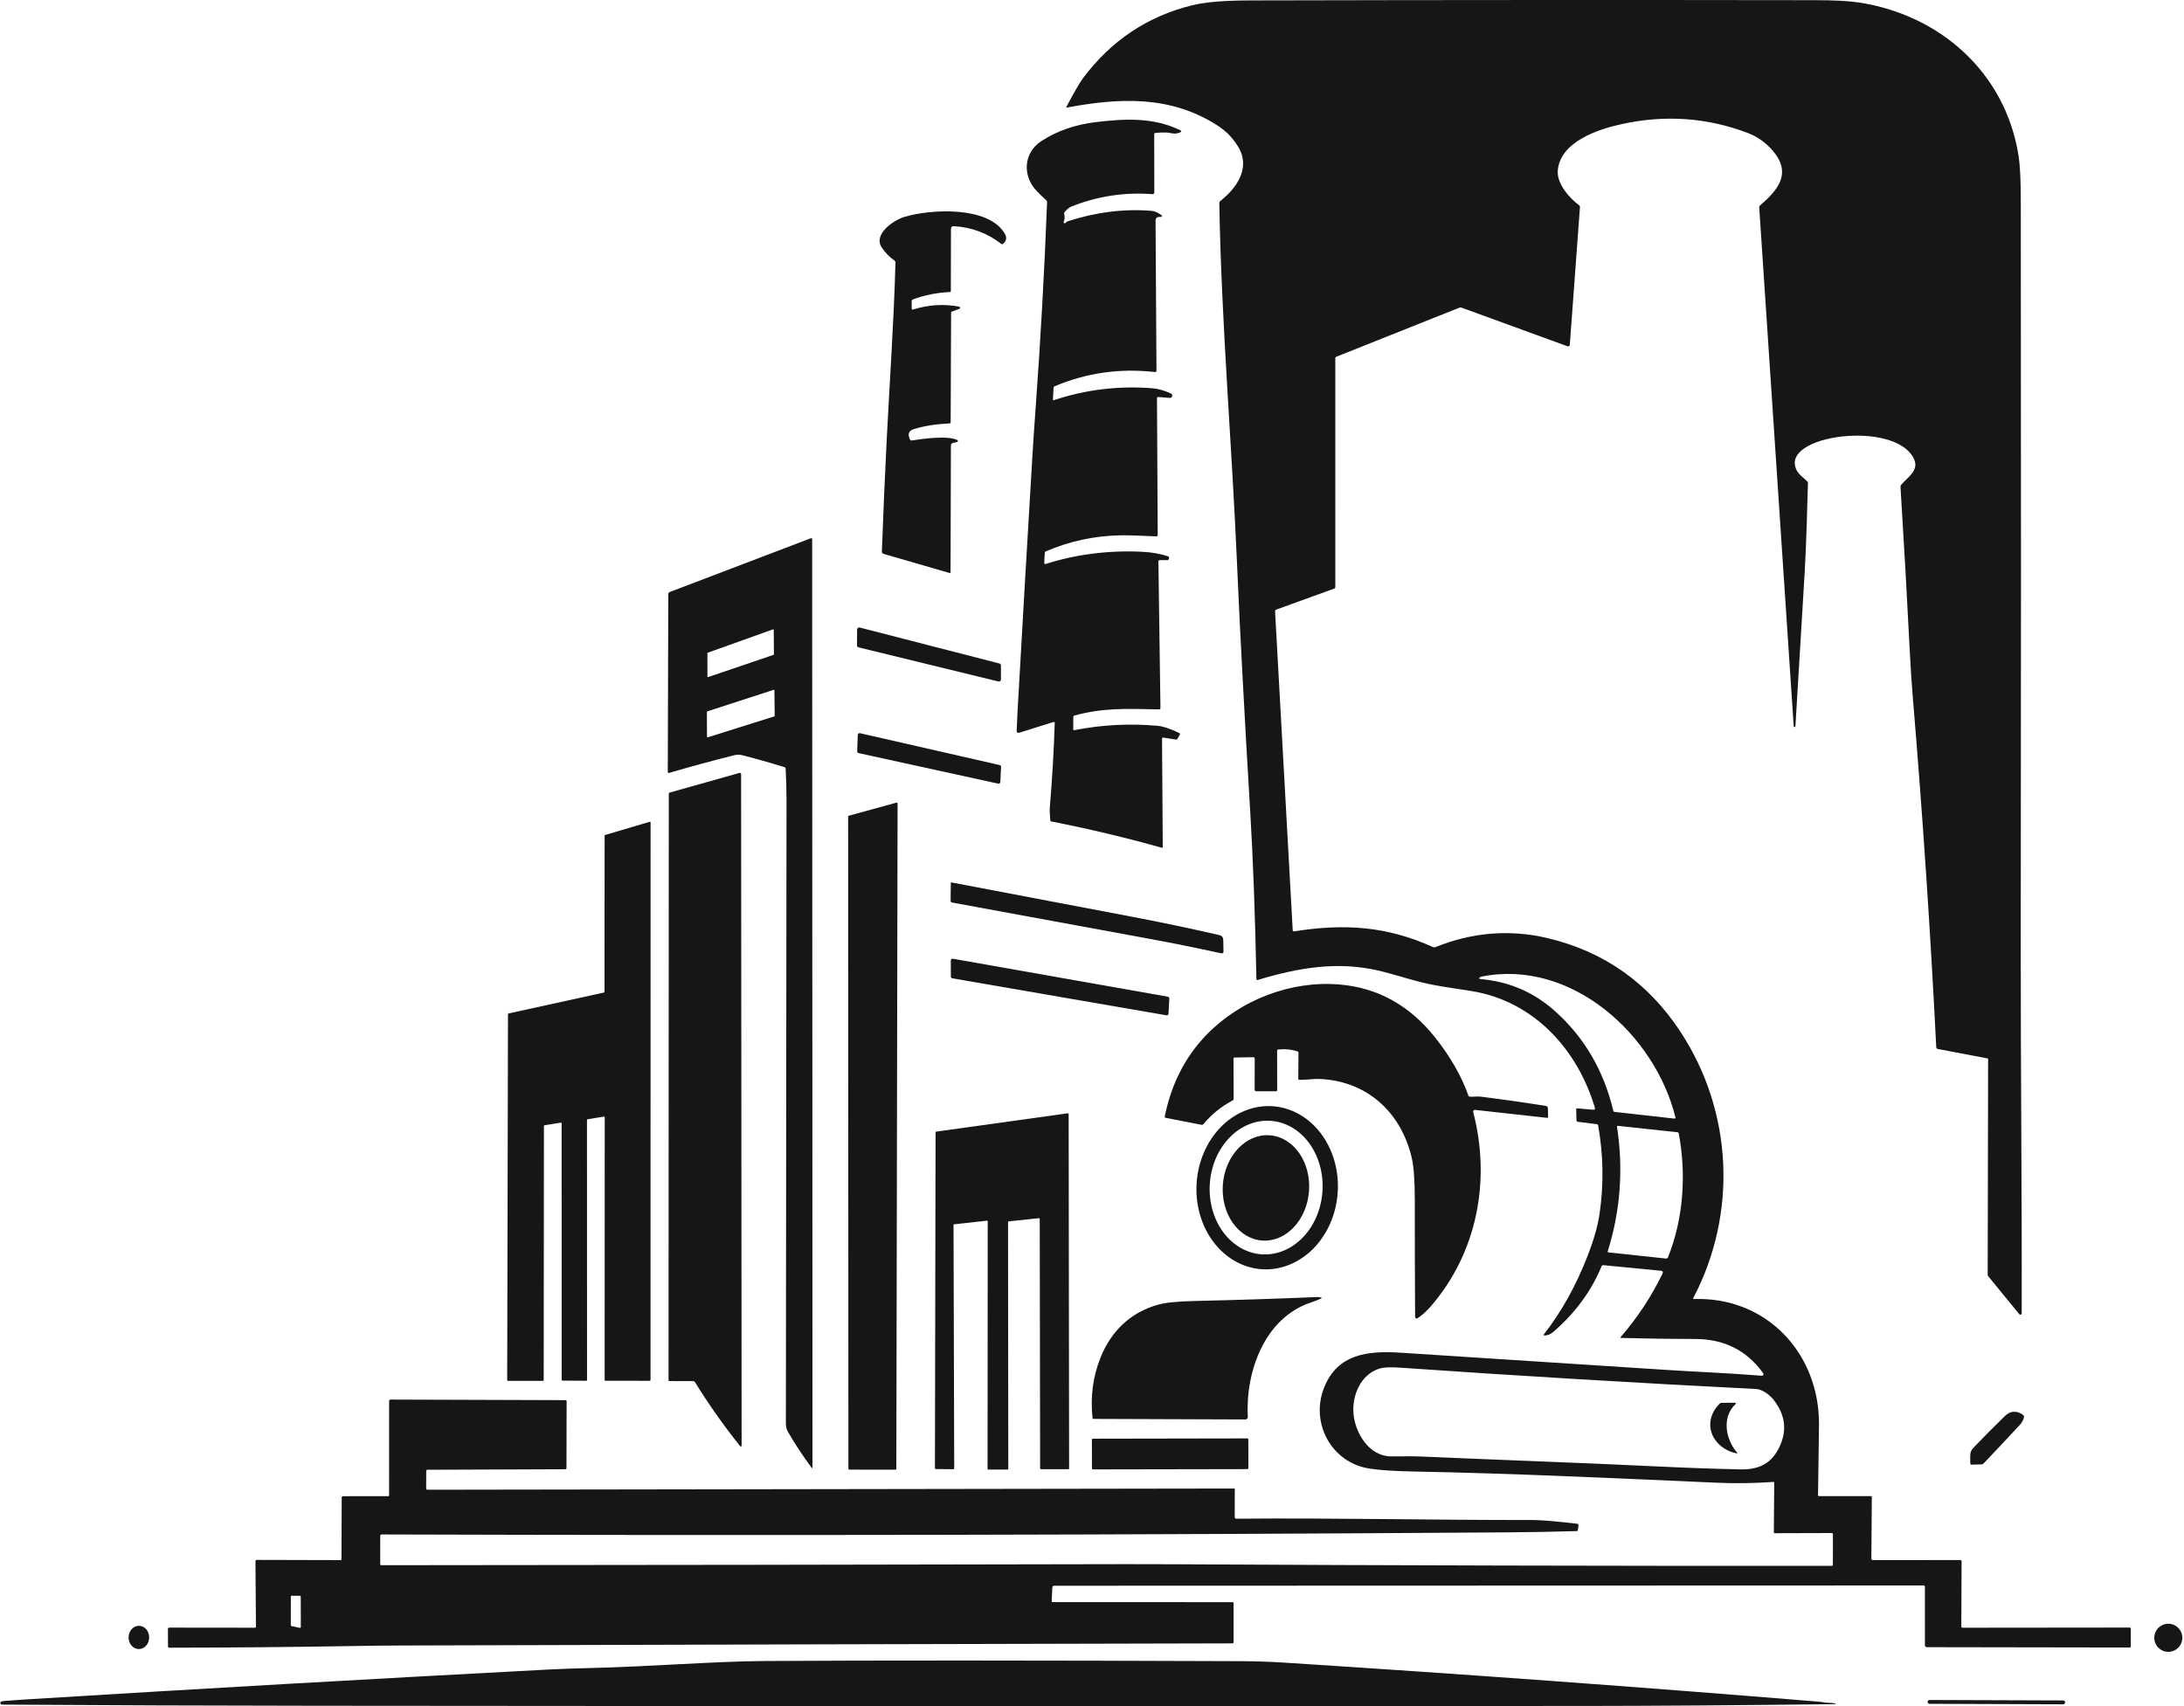
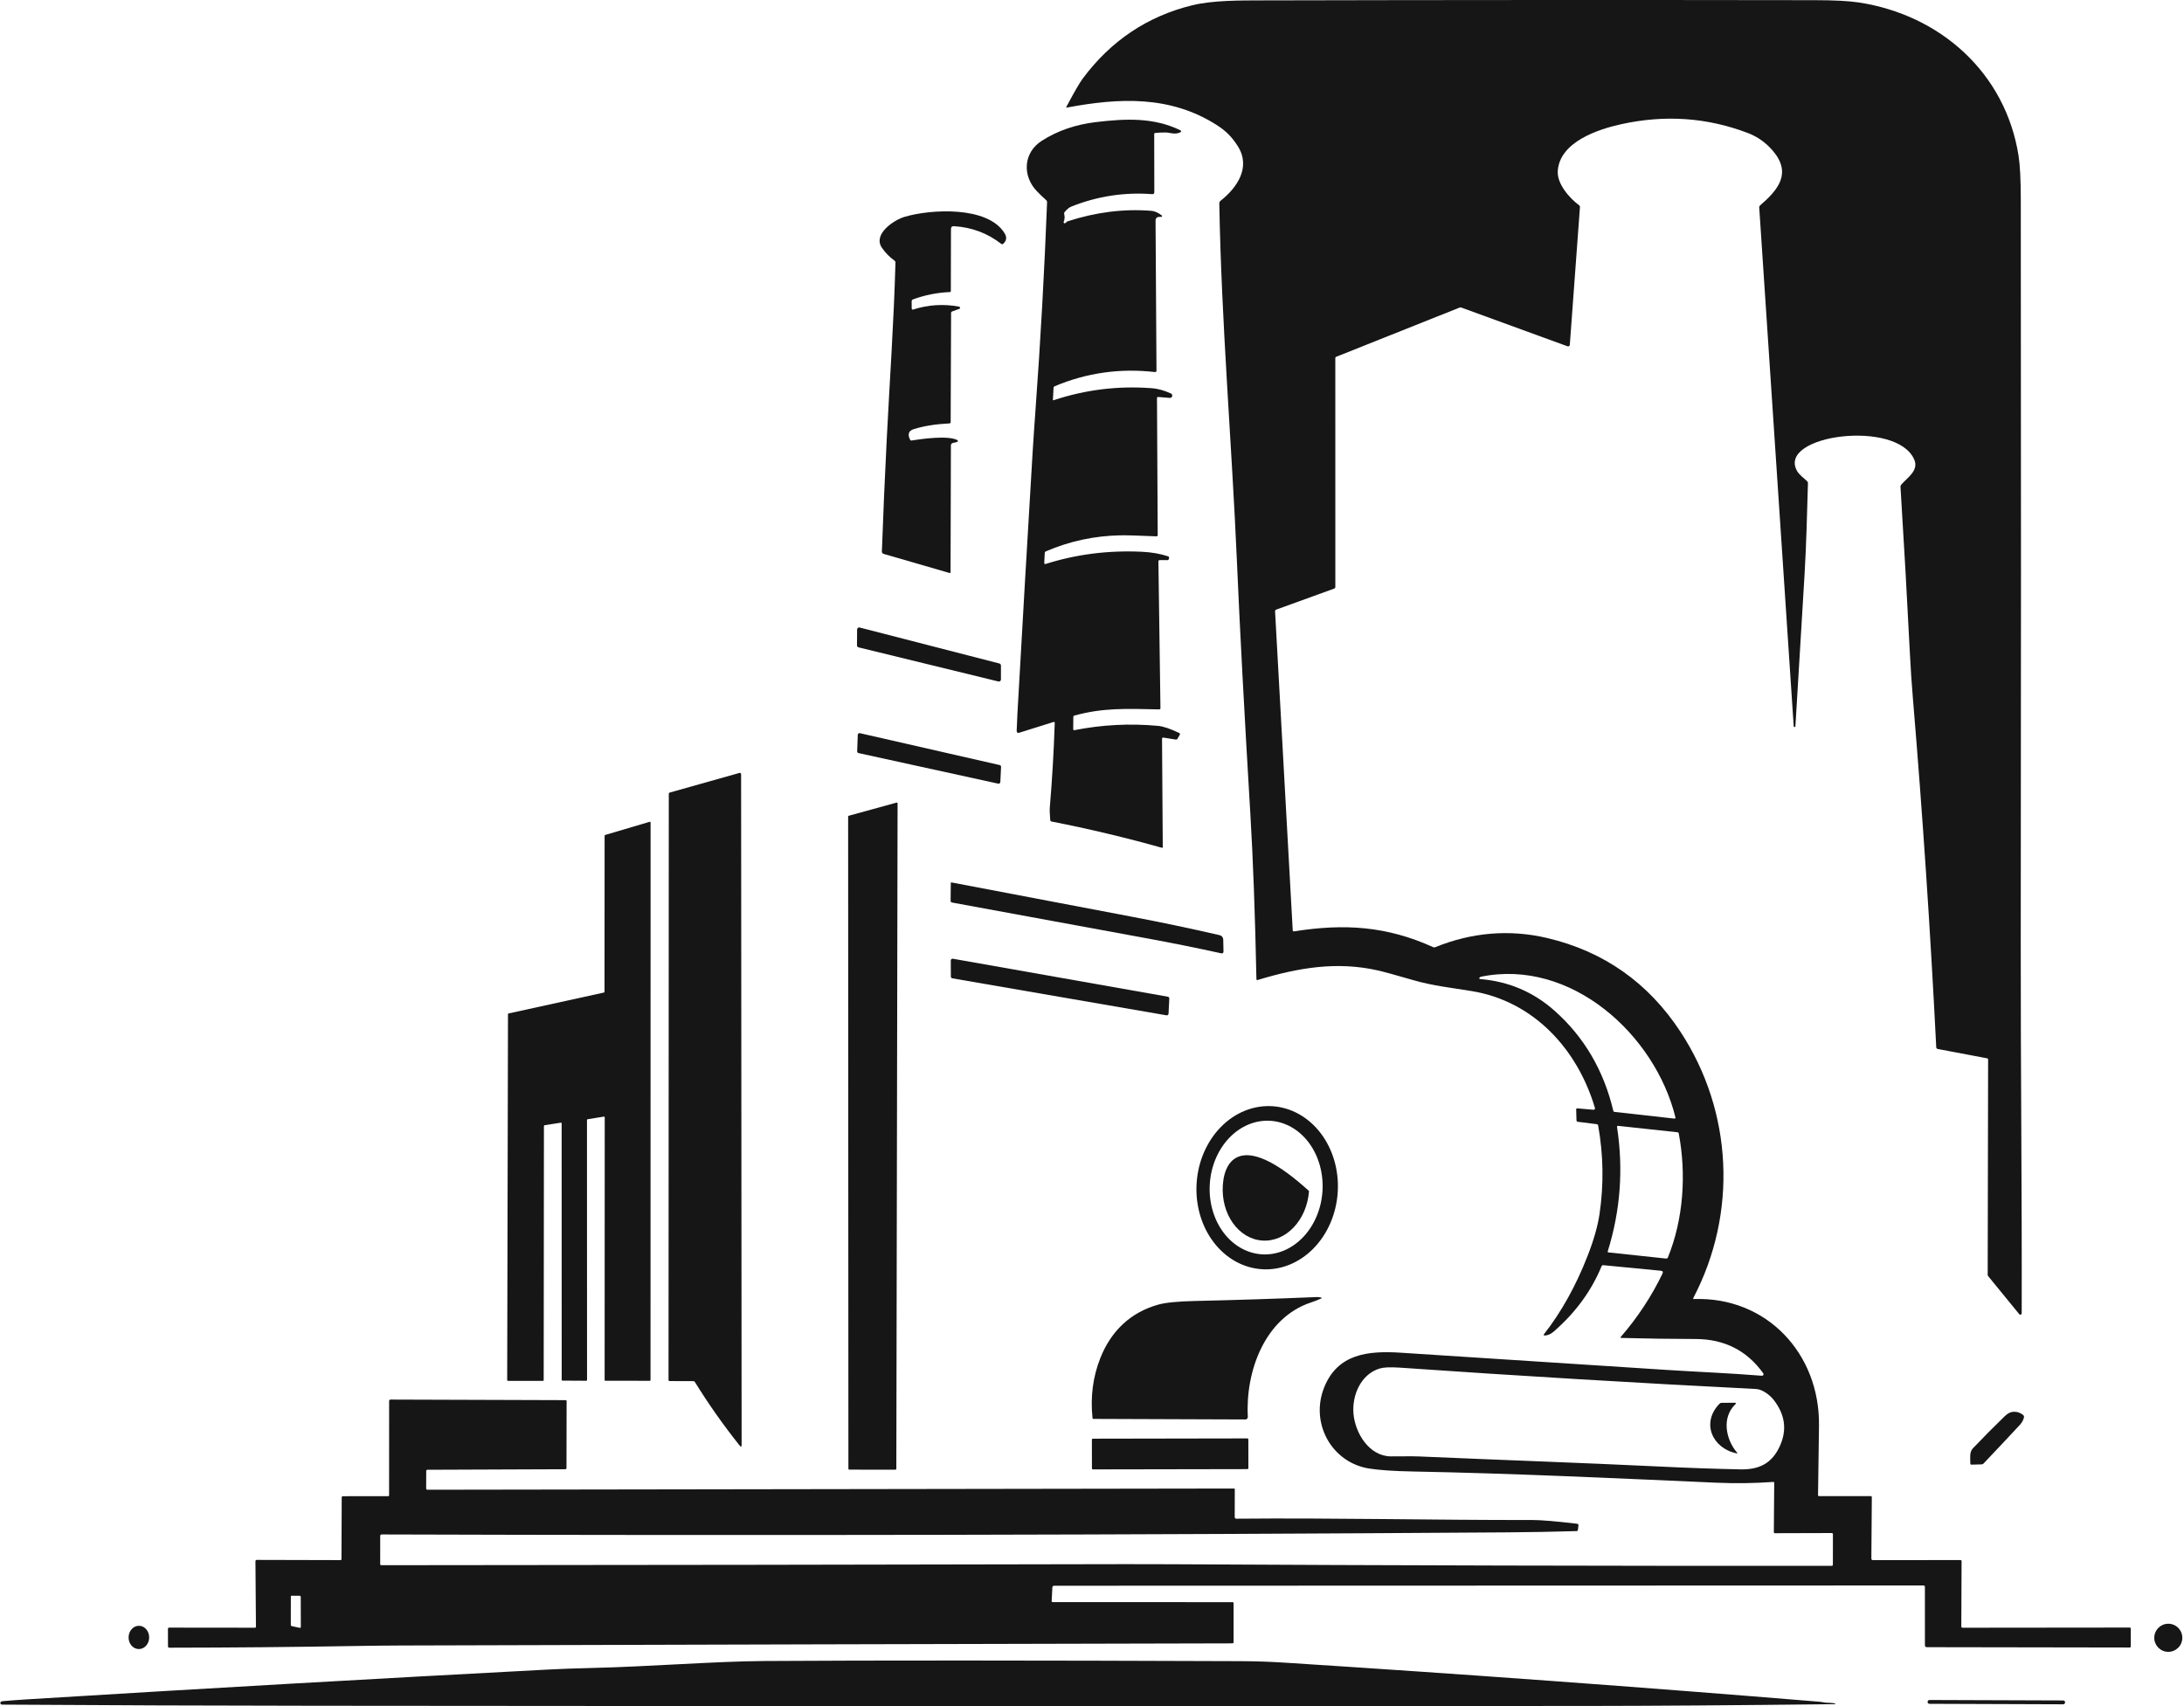
<svg xmlns="http://www.w3.org/2000/svg" width="192" height="150" viewBox="0 0 192 150" fill="none">
  <g clip-path="url(#clip0_498_296)">
    <path d="M159.926 131.54H164.469C164.527 131.54 164.556 131.57 164.556 131.63L164.515 137.018C164.515 137.116 164.564 137.166 164.66 137.166L172.332 137.16C172.408 137.16 172.447 137.198 172.447 137.274L172.423 143.005C172.423 143.032 172.434 143.059 172.453 143.079C172.473 143.098 172.499 143.109 172.526 143.109L187.214 143.094C187.286 143.094 187.323 143.13 187.323 143.201L187.321 144.743C187.321 144.813 187.286 144.848 187.218 144.848L169.381 144.819C169.34 144.819 169.3 144.802 169.27 144.773C169.241 144.743 169.224 144.703 169.224 144.661L169.222 139.518C169.221 139.434 169.175 139.392 169.083 139.392L92.669 139.417C92.629 139.417 92.591 139.432 92.562 139.46C92.533 139.487 92.516 139.525 92.514 139.564L92.455 140.763C92.451 140.825 92.481 140.856 92.545 140.856L108.349 140.86C108.415 140.86 108.448 140.894 108.448 140.961V144.368C108.448 144.445 108.41 144.483 108.334 144.483C83.991 144.536 59.648 144.599 35.307 144.671C34.105 144.675 32.813 144.689 31.431 144.712C25.916 144.808 20.401 144.858 14.886 144.864C14.808 144.864 14.769 144.825 14.768 144.747L14.764 143.218C14.764 143.139 14.803 143.1 14.882 143.1L22.406 143.108C22.47 143.109 22.501 143.077 22.501 143.012L22.457 137.263C22.456 137.247 22.459 137.232 22.465 137.218C22.47 137.204 22.479 137.191 22.489 137.18C22.5 137.17 22.513 137.161 22.527 137.155C22.541 137.149 22.556 137.146 22.571 137.146L29.929 137.164C29.989 137.164 30.02 137.133 30.02 137.072L30.041 131.657C30.041 131.583 30.078 131.546 30.154 131.546L34.126 131.542C34.179 131.542 34.206 131.516 34.206 131.464L34.209 123.172C34.209 123.156 34.213 123.14 34.219 123.125C34.225 123.11 34.234 123.096 34.245 123.085C34.257 123.073 34.27 123.065 34.285 123.058C34.3 123.052 34.316 123.049 34.331 123.05L49.714 123.1C49.781 123.1 49.814 123.133 49.812 123.199L49.801 129.071C49.801 129.139 49.767 129.173 49.698 129.174L37.573 129.221C37.56 129.221 37.546 129.224 37.534 129.229C37.521 129.234 37.51 129.241 37.501 129.251C37.491 129.26 37.483 129.271 37.478 129.283C37.473 129.296 37.47 129.309 37.47 129.322L37.465 130.858C37.465 130.937 37.504 130.977 37.583 130.977L108.504 130.87C108.538 130.87 108.554 130.886 108.553 130.919L108.547 133.389C108.547 133.407 108.551 133.425 108.557 133.441C108.564 133.458 108.574 133.472 108.587 133.485C108.6 133.497 108.615 133.507 108.631 133.514C108.647 133.52 108.665 133.524 108.683 133.523C117.359 133.444 126.04 133.652 134.718 133.638C135.474 133.637 136.784 133.747 138.646 133.968C138.735 133.979 138.775 134.028 138.765 134.118L138.716 134.504C138.708 134.576 138.669 134.612 138.598 134.613C136.561 134.673 134.524 134.71 132.489 134.724C99.526 134.951 66.55 135.012 33.56 134.908C33.471 134.908 33.426 134.953 33.426 135.042L33.424 137.507C33.424 137.577 33.459 137.612 33.529 137.612C55.352 137.597 77.174 137.566 98.995 137.519C100.276 137.516 101.57 137.519 102.876 137.527C122.259 137.632 141.642 137.679 161.025 137.669C161.096 137.669 161.132 137.632 161.132 137.56L161.136 134.889C161.136 134.819 161.101 134.784 161.031 134.784L156.043 134.798C155.975 134.799 155.942 134.765 155.942 134.697L155.975 130.379C155.975 130.316 155.944 130.287 155.882 130.291C154.214 130.409 152.556 130.432 150.907 130.359C142.018 129.967 133.111 129.543 124.214 129.372C122.551 129.341 121.27 129.255 120.373 129.114C117.07 128.594 115.17 125.138 116.397 122.016C117.576 119.015 120.267 118.745 123.132 118.928C130.924 119.426 138.713 119.931 146.502 120.441C148.945 120.602 152.09 120.727 154.881 120.954C154.933 120.958 154.971 120.946 154.996 120.919C155.019 120.894 155.032 120.861 155.034 120.827C155.036 120.793 155.026 120.76 155.005 120.732C153.569 118.733 151.589 117.731 149.065 117.725C146.892 117.72 144.72 117.689 142.547 117.63C142.457 117.628 142.441 117.592 142.5 117.523C143.962 115.837 145.179 113.991 146.149 111.984C146.224 111.827 146.176 111.74 146.004 111.723L140.955 111.234C140.879 111.226 140.826 111.258 140.796 111.329C139.912 113.482 138.515 115.393 136.605 117.059C136.329 117.3 136.059 117.418 135.792 117.413C135.698 117.41 135.68 117.372 135.738 117.298C137.262 115.349 138.538 113.058 139.565 110.426C140.112 109.025 140.463 107.793 140.618 106.731C141.001 104.13 140.96 101.535 140.496 98.948C140.491 98.919 140.477 98.894 140.456 98.874C140.435 98.854 140.408 98.841 140.379 98.837L138.714 98.627C138.635 98.617 138.595 98.572 138.592 98.493L138.565 97.536C138.564 97.523 138.567 97.511 138.572 97.5C138.576 97.488 138.583 97.478 138.592 97.47C138.601 97.461 138.612 97.455 138.624 97.451C138.635 97.447 138.648 97.445 138.66 97.446L140.089 97.57C140.108 97.572 140.128 97.569 140.146 97.562C140.164 97.554 140.18 97.542 140.192 97.527C140.204 97.511 140.213 97.493 140.217 97.474C140.221 97.454 140.22 97.434 140.215 97.415C138.699 92.277 134.854 88.035 129.395 87.138C127.65 86.852 125.947 86.668 124.247 86.174C122.673 85.718 121.639 85.435 121.145 85.323C117.541 84.504 114.162 85.071 110.567 86.159C110.494 86.181 110.456 86.153 110.455 86.077C110.337 80.356 110.158 75.487 109.916 71.472C109.391 62.707 108.999 55.325 108.739 49.326C108.283 38.84 107.374 28.372 107.192 17.875C107.191 17.833 107.201 17.79 107.219 17.752C107.238 17.713 107.265 17.68 107.299 17.654C108.739 16.522 109.995 14.719 108.822 12.858C108.318 12.06 107.787 11.514 106.961 10.989C102.861 8.377 98.38 8.598 93.795 9.457C93.736 9.469 93.72 9.447 93.749 9.393C94.431 8.106 94.91 7.277 95.185 6.908C97.668 3.573 100.883 1.423 104.83 0.459C106.616 0.022 109.144 0.038 110.726 0.034C126.995 -0.004 143.264 -0.01 159.534 0.015C161.247 0.017 162.536 0.084 163.4 0.215C170.55 1.299 176.305 6.38 177.456 13.695C177.585 14.519 177.651 15.81 177.652 17.569C177.677 39.404 177.675 61.24 177.648 83.076C177.635 93.882 177.761 104.678 177.732 115.466C177.731 115.491 177.724 115.515 177.709 115.536C177.695 115.556 177.675 115.571 177.652 115.579C177.628 115.588 177.603 115.589 177.579 115.582C177.555 115.575 177.534 115.561 177.518 115.542L174.781 112.193C174.756 112.163 174.742 112.125 174.742 112.087L174.779 93.136C174.779 93.087 174.755 93.058 174.707 93.049L170.349 92.225C170.313 92.218 170.281 92.2 170.258 92.173C170.234 92.146 170.22 92.111 170.219 92.075C169.706 81.835 169.022 71.615 168.168 61.416C168.059 60.113 167.972 58.821 167.908 57.538C167.66 52.621 167.382 47.707 167.076 42.795C167.072 42.729 167.092 42.671 167.134 42.62C167.648 42.014 168.703 41.385 168.29 40.416C166.768 36.844 156.268 38.23 157.966 41.377C158.17 41.754 158.544 41.995 158.873 42.312C158.921 42.357 158.944 42.413 158.941 42.481C158.86 45.138 158.803 47.789 158.646 50.441C158.383 54.903 158.113 59.375 157.838 63.857C157.835 63.875 157.826 63.891 157.812 63.903C157.799 63.915 157.781 63.921 157.763 63.921C157.745 63.921 157.728 63.915 157.714 63.903C157.701 63.891 157.692 63.875 157.689 63.857L154.656 18.223C154.655 18.195 154.66 18.166 154.671 18.14C154.682 18.114 154.699 18.09 154.72 18.072C156.308 16.706 157.565 15.224 155.824 13.221C155.216 12.523 154.498 12.016 153.668 11.698C150.089 10.331 146.373 10.071 142.522 10.92C140.482 11.368 137.117 12.479 136.946 15.03C136.87 16.162 137.97 17.415 138.819 18.044C138.876 18.087 138.902 18.144 138.896 18.215L138.006 30.313C138.005 30.337 137.998 30.36 137.986 30.38C137.974 30.4 137.957 30.418 137.937 30.43C137.917 30.443 137.895 30.451 137.871 30.454C137.847 30.456 137.823 30.453 137.801 30.445L128.477 27.044C128.423 27.023 128.362 27.023 128.307 27.046L117.452 31.375C117.41 31.391 117.39 31.428 117.39 31.486L117.392 51.596C117.392 51.674 117.355 51.726 117.283 51.752L112.209 53.591C112.128 53.621 112.09 53.679 112.095 53.766L113.646 81.788C113.65 81.866 113.69 81.898 113.766 81.885C118.196 81.182 121.921 81.425 125.994 83.274C126.055 83.301 126.115 83.302 126.176 83.276C129.34 81.986 132.698 81.681 136.041 82.476C141.008 83.656 144.906 86.403 147.737 90.718C152.338 97.736 152.762 106.669 148.862 114.12C148.828 114.182 148.847 114.212 148.918 114.21C155.318 113.996 159.984 119.006 159.912 125.326C159.889 127.365 159.861 129.402 159.827 131.439C159.826 131.507 159.859 131.54 159.926 131.54ZM147.293 98.246C145.502 90.968 138.129 84.267 130.222 85.867C130.144 85.883 130.088 85.916 130.056 85.968C130.049 85.979 130.046 85.99 130.045 86.003C130.045 86.015 130.047 86.027 130.053 86.038C130.058 86.049 130.066 86.058 130.076 86.065C130.086 86.072 130.098 86.076 130.11 86.077C132.611 86.279 134.793 87.205 136.655 88.855C139.258 91.162 140.983 94.099 141.83 97.666C141.843 97.72 141.877 97.751 141.932 97.757L147.204 98.347C147.217 98.349 147.231 98.347 147.243 98.342C147.255 98.337 147.266 98.329 147.275 98.32C147.284 98.31 147.29 98.298 147.293 98.285C147.296 98.272 147.296 98.259 147.293 98.246ZM146.628 110.556C148.008 107.16 148.255 103.206 147.582 99.649C147.57 99.588 147.534 99.554 147.471 99.548L142.258 98.985C142.179 98.976 142.146 99.011 142.157 99.09C142.725 102.802 142.453 106.443 141.341 110.012C141.322 110.072 141.344 110.105 141.407 110.111L146.467 110.651C146.501 110.655 146.534 110.647 146.563 110.63C146.592 110.613 146.615 110.587 146.628 110.556ZM146.132 128.947C148.417 129.058 150.703 129.138 152.989 129.186C154.666 129.223 155.798 128.656 156.492 127.09C157.11 125.695 156.923 124.358 155.93 123.079C155.587 122.634 154.912 122.146 154.397 122.121C143.938 121.593 133.484 120.966 123.035 120.241C122.235 120.187 121.66 120.211 121.31 120.313C119.643 120.802 118.84 122.669 118.989 124.308C119.144 126.018 120.37 128.017 122.256 128.044C123.094 128.055 123.991 128.017 124.755 128.05C131.88 128.362 139.009 128.603 146.132 128.947ZM25.566 142.884C25.566 142.903 25.573 142.921 25.584 142.935C25.596 142.95 25.612 142.96 25.63 142.964L26.348 143.119C26.36 143.122 26.372 143.122 26.384 143.119C26.396 143.116 26.407 143.111 26.416 143.103C26.426 143.095 26.433 143.086 26.439 143.075C26.444 143.064 26.447 143.052 26.447 143.04L26.439 140.382C26.439 140.361 26.43 140.34 26.415 140.325C26.4 140.309 26.379 140.301 26.357 140.301L25.65 140.295C25.628 140.295 25.608 140.303 25.592 140.319C25.577 140.334 25.568 140.355 25.568 140.376L25.566 142.884Z" fill="#161616" />
    <path d="M92.63 35.186C95.422 34.26 98.286 33.908 101.221 34.129C101.861 34.176 102.367 34.339 102.933 34.593C102.978 34.613 103.014 34.647 103.036 34.691C103.057 34.735 103.062 34.785 103.05 34.832C103.038 34.879 103.009 34.921 102.969 34.948C102.929 34.976 102.881 34.989 102.832 34.984L101.814 34.902C101.801 34.901 101.788 34.903 101.776 34.907C101.763 34.911 101.752 34.918 101.743 34.927C101.733 34.936 101.726 34.946 101.721 34.958C101.716 34.97 101.713 34.983 101.713 34.995L101.777 47.041C101.777 47.056 101.774 47.071 101.768 47.086C101.762 47.1 101.754 47.112 101.743 47.123C101.732 47.134 101.719 47.142 101.704 47.148C101.69 47.153 101.675 47.156 101.659 47.155C100.094 47.084 99.03 47.054 98.466 47.066C96.199 47.111 94.028 47.579 91.954 48.47C91.885 48.5 91.849 48.553 91.845 48.628L91.803 49.502C91.802 49.516 91.805 49.529 91.81 49.542C91.816 49.554 91.825 49.565 91.836 49.573C91.847 49.582 91.859 49.587 91.873 49.59C91.886 49.592 91.9 49.591 91.913 49.587C94.603 48.734 97.417 48.374 100.354 48.509C101.222 48.548 102 48.683 102.689 48.913C102.756 48.935 102.784 48.981 102.774 49.051L102.762 49.127C102.757 49.16 102.74 49.191 102.714 49.213C102.688 49.235 102.655 49.247 102.621 49.247L101.96 49.245C101.877 49.245 101.836 49.287 101.838 49.37L102.018 62.254C102.019 62.332 101.981 62.37 101.903 62.369C98.908 62.303 96.956 62.229 94.451 62.911C94.424 62.918 94.4 62.934 94.384 62.956C94.367 62.978 94.358 63.005 94.358 63.033L94.348 64.096C94.348 64.177 94.388 64.209 94.466 64.193C96.896 63.715 99.343 63.59 101.807 63.818C102.265 63.86 102.882 64.068 103.656 64.439C103.736 64.478 103.754 64.536 103.71 64.612L103.524 64.939C103.487 65.004 103.43 65.032 103.354 65.02L102.293 64.851C102.203 64.837 102.157 64.876 102.157 64.968L102.221 74.472C102.222 74.482 102.219 74.492 102.215 74.501C102.211 74.51 102.204 74.517 102.196 74.523C102.188 74.53 102.179 74.534 102.169 74.535C102.16 74.537 102.15 74.537 102.14 74.534C98.937 73.635 95.704 72.866 92.44 72.227C92.373 72.214 92.336 72.172 92.33 72.102C92.283 71.597 92.272 71.209 92.295 70.937C92.502 68.481 92.645 66.024 92.724 63.563C92.726 63.483 92.689 63.455 92.613 63.478L89.623 64.416C89.455 64.468 89.374 64.406 89.379 64.23C89.393 63.755 89.416 63.24 89.447 62.683C89.875 55.074 90.317 47.465 90.775 39.856C90.841 38.767 90.928 37.474 91.037 35.977C91.479 29.915 91.817 23.847 92.051 17.774C92.053 17.705 92.029 17.648 91.979 17.603C91.693 17.349 91.423 17.089 91.167 16.824C89.856 15.474 89.953 13.419 91.587 12.376C92.966 11.495 94.549 10.949 96.335 10.736C98.992 10.418 101.43 10.317 103.776 11.457C103.793 11.465 103.807 11.477 103.816 11.492C103.826 11.508 103.831 11.526 103.83 11.544C103.83 11.563 103.824 11.581 103.814 11.596C103.804 11.612 103.789 11.624 103.772 11.632C103.261 11.863 102.906 11.657 102.495 11.649C102.183 11.643 101.872 11.656 101.562 11.69C101.5 11.696 101.469 11.731 101.469 11.793L101.479 16.892C101.479 17.019 101.416 17.078 101.291 17.069C98.842 16.885 96.473 17.249 94.185 18.16C93.994 18.237 93.799 18.395 93.6 18.636C93.552 18.695 93.538 18.76 93.557 18.832C93.617 19.062 93.601 19.286 93.511 19.506C93.504 19.522 93.503 19.539 93.505 19.556C93.508 19.572 93.516 19.588 93.527 19.6C93.538 19.613 93.552 19.622 93.568 19.627C93.584 19.632 93.601 19.633 93.617 19.629C93.674 19.613 93.718 19.582 93.749 19.535C93.773 19.499 93.809 19.472 93.852 19.46C96.344 18.649 98.802 18.342 101.227 18.537C101.515 18.56 101.817 18.695 102.132 18.941C102.144 18.95 102.153 18.962 102.157 18.977C102.162 18.991 102.162 19.006 102.157 19.02C102.152 19.034 102.143 19.046 102.131 19.055C102.119 19.063 102.104 19.068 102.09 19.067L101.872 19.071C101.797 19.072 101.724 19.102 101.671 19.157C101.617 19.211 101.587 19.284 101.587 19.361L101.669 32.575C101.669 32.676 101.619 32.721 101.52 32.709C98.456 32.36 95.519 32.778 92.706 33.964C92.682 33.974 92.662 33.99 92.647 34.012C92.632 34.033 92.623 34.058 92.621 34.084L92.564 35.135C92.562 35.185 92.584 35.201 92.63 35.186Z" fill="#161616" />
    <path d="M83.757 38.947C83.712 38.958 83.671 38.984 83.642 39.021C83.613 39.059 83.597 39.105 83.596 39.153L83.565 50.3C83.565 50.368 83.532 50.392 83.466 50.374L77.681 48.698C77.635 48.684 77.595 48.656 77.567 48.617C77.54 48.578 77.526 48.532 77.528 48.484C77.644 45.226 77.785 41.961 77.951 38.69C78.212 33.479 78.582 28.294 78.722 23.073C78.723 23.009 78.698 22.959 78.647 22.921C78.21 22.607 77.839 22.229 77.534 21.787C76.704 20.59 78.594 19.341 79.511 19.068C81.776 18.388 86.857 18.077 88.327 20.528C88.534 20.873 88.486 21.176 88.185 21.439C88.133 21.483 88.081 21.485 88.026 21.443C86.81 20.499 85.426 19.98 83.873 19.887C83.692 19.876 83.602 19.96 83.602 20.142L83.59 25.579C83.59 25.642 83.559 25.675 83.495 25.678C82.385 25.724 81.309 25.939 80.267 26.321C80.186 26.351 80.145 26.409 80.145 26.497L80.149 27.127C80.149 27.142 80.152 27.156 80.159 27.169C80.166 27.183 80.175 27.194 80.187 27.203C80.199 27.212 80.213 27.217 80.228 27.22C80.242 27.222 80.257 27.221 80.271 27.216C81.599 26.79 82.948 26.705 84.319 26.96C84.341 26.964 84.362 26.976 84.377 26.992C84.392 27.009 84.401 27.03 84.403 27.053C84.405 27.075 84.4 27.097 84.388 27.116C84.376 27.134 84.358 27.149 84.337 27.156L83.695 27.385C83.671 27.394 83.65 27.41 83.635 27.431C83.62 27.452 83.612 27.477 83.612 27.504L83.575 37.107C83.575 37.182 83.537 37.222 83.462 37.226C82.269 37.284 81.226 37.451 80.333 37.727C79.876 37.869 79.769 38.183 80.013 38.667C80.038 38.717 80.078 38.738 80.134 38.729C81.014 38.587 83.323 38.261 84.16 38.69C84.176 38.699 84.189 38.712 84.197 38.728C84.206 38.744 84.209 38.762 84.207 38.779C84.205 38.797 84.197 38.814 84.186 38.828C84.174 38.841 84.158 38.851 84.141 38.855L83.757 38.947Z" fill="#161616" />
-     <path d="M68.962 67.446C67.482 66.993 66.231 66.64 65.209 66.388C64.998 66.336 64.76 66.343 64.495 66.411C62.594 66.89 60.702 67.404 58.819 67.953C58.743 67.975 58.706 67.947 58.706 67.87L58.751 52.225C58.751 52.188 58.762 52.151 58.783 52.121C58.803 52.09 58.833 52.067 58.867 52.054L71.26 47.33C71.353 47.295 71.399 47.327 71.399 47.427L71.428 129.018C71.428 129.1 71.403 129.108 71.353 129.043C70.602 128.037 69.913 126.994 69.286 125.914C69.154 125.687 69.088 125.439 69.088 125.17C69.106 106.866 69.125 88.561 69.144 70.257C69.144 69.523 69.119 68.631 69.069 67.582C69.065 67.512 69.029 67.467 68.962 67.446ZM67.997 57.577C68.008 57.572 68.019 57.565 68.026 57.555C68.033 57.545 68.037 57.533 68.037 57.52L68.022 55.395C68.022 55.386 68.019 55.376 68.015 55.368C68.01 55.359 68.004 55.352 67.996 55.347C67.989 55.341 67.98 55.337 67.97 55.336C67.961 55.335 67.951 55.336 67.942 55.339L62.229 57.382C62.217 57.386 62.207 57.394 62.2 57.404C62.192 57.414 62.188 57.426 62.188 57.439L62.192 59.465C62.192 59.474 62.194 59.483 62.199 59.492C62.203 59.5 62.21 59.508 62.217 59.513C62.225 59.519 62.234 59.522 62.243 59.523C62.253 59.525 62.262 59.524 62.271 59.521L67.997 57.577ZM68.061 62.988C68.073 62.984 68.085 62.976 68.093 62.965C68.101 62.955 68.105 62.941 68.105 62.928L68.08 60.712C68.08 60.702 68.077 60.692 68.073 60.684C68.068 60.675 68.062 60.667 68.054 60.662C68.046 60.656 68.037 60.652 68.027 60.651C68.018 60.649 68.008 60.65 67.999 60.653L62.186 62.541C62.174 62.545 62.163 62.553 62.156 62.564C62.148 62.574 62.144 62.587 62.144 62.6L62.153 64.762C62.153 64.771 62.156 64.781 62.16 64.789C62.165 64.797 62.171 64.805 62.179 64.81C62.186 64.816 62.195 64.82 62.205 64.822C62.214 64.823 62.224 64.823 62.233 64.82L68.061 62.988Z" fill="#161616" />
    <path d="M75.575 55.17L87.859 58.334C87.898 58.344 87.933 58.366 87.957 58.398C87.982 58.43 87.995 58.469 87.995 58.509V59.74C87.995 59.768 87.989 59.794 87.977 59.819C87.965 59.843 87.947 59.865 87.926 59.882C87.904 59.899 87.879 59.91 87.853 59.916C87.826 59.922 87.799 59.922 87.772 59.915L75.478 56.916C75.439 56.906 75.404 56.884 75.379 56.852C75.354 56.819 75.341 56.78 75.341 56.739L75.35 55.343C75.351 55.315 75.357 55.288 75.37 55.264C75.382 55.239 75.399 55.218 75.421 55.201C75.443 55.185 75.468 55.173 75.495 55.168C75.521 55.162 75.549 55.163 75.575 55.17Z" fill="#161616" />
    <path d="M87.754 68.898L75.478 66.211C75.442 66.204 75.41 66.183 75.388 66.155C75.366 66.126 75.354 66.09 75.356 66.054L75.408 64.609C75.409 64.586 75.414 64.563 75.424 64.542C75.435 64.522 75.45 64.504 75.468 64.49C75.486 64.475 75.507 64.466 75.53 64.461C75.552 64.456 75.576 64.456 75.598 64.461L87.886 67.264C87.921 67.272 87.953 67.293 87.975 67.322C87.997 67.351 88.008 67.387 88.006 67.423L87.942 68.752C87.941 68.775 87.935 68.797 87.925 68.817C87.915 68.837 87.9 68.855 87.882 68.869C87.864 68.883 87.843 68.892 87.821 68.897C87.799 68.902 87.776 68.902 87.754 68.898Z" fill="#161616" />
    <path d="M60.939 121.429L58.857 121.422C58.834 121.422 58.812 121.413 58.797 121.397C58.781 121.381 58.772 121.359 58.772 121.336L58.795 69.799C58.795 69.736 58.825 69.695 58.886 69.679L65.01 67.954C65.027 67.949 65.044 67.948 65.061 67.951C65.078 67.954 65.094 67.961 65.108 67.972C65.122 67.982 65.133 67.995 65.14 68.011C65.148 68.026 65.152 68.043 65.152 68.061L65.197 127.022C65.197 127.213 65.137 127.234 65.018 127.084C63.6 125.306 62.293 123.45 61.096 121.517C61.06 121.459 61.008 121.429 60.939 121.429Z" fill="#161616" />
    <path d="M74.585 129.138L74.561 71.789C74.562 71.773 74.567 71.758 74.576 71.746C74.586 71.734 74.599 71.725 74.614 71.721L78.817 70.565C78.828 70.562 78.839 70.562 78.85 70.564C78.861 70.566 78.871 70.57 78.88 70.577C78.889 70.584 78.896 70.593 78.901 70.603C78.906 70.613 78.908 70.624 78.908 70.635L78.798 129.142C78.798 129.161 78.79 129.179 78.777 129.193C78.763 129.206 78.745 129.214 78.726 129.214L74.656 129.21C74.638 129.21 74.619 129.202 74.606 129.189C74.592 129.175 74.585 129.157 74.585 129.138Z" fill="#161616" />
    <path d="M49.301 98.705L47.872 98.93C47.857 98.932 47.844 98.94 47.834 98.951C47.824 98.963 47.818 98.977 47.818 98.992L47.797 121.34C47.797 121.357 47.79 121.374 47.778 121.386C47.766 121.398 47.749 121.404 47.733 121.404H44.652C44.635 121.404 44.619 121.398 44.607 121.386C44.595 121.374 44.588 121.357 44.588 121.34L44.658 89.165C44.658 89.151 44.663 89.137 44.672 89.126C44.681 89.114 44.694 89.106 44.708 89.103L53.093 87.264C53.108 87.261 53.121 87.252 53.13 87.241C53.139 87.229 53.144 87.215 53.144 87.2L53.153 73.472C53.153 73.458 53.158 73.445 53.166 73.433C53.175 73.422 53.186 73.414 53.2 73.41L57.112 72.252C57.122 72.25 57.132 72.249 57.142 72.251C57.151 72.253 57.161 72.257 57.169 72.263C57.176 72.269 57.183 72.277 57.187 72.286C57.191 72.295 57.194 72.305 57.194 72.315L57.188 121.334C57.188 121.351 57.181 121.368 57.169 121.38C57.157 121.392 57.141 121.398 57.124 121.398L53.219 121.397C53.211 121.397 53.203 121.395 53.195 121.392C53.187 121.388 53.18 121.384 53.174 121.378C53.168 121.372 53.163 121.365 53.16 121.357C53.157 121.349 53.155 121.341 53.155 121.332L53.163 98.235C53.163 98.225 53.161 98.216 53.157 98.208C53.154 98.199 53.148 98.192 53.141 98.186C53.134 98.18 53.126 98.175 53.117 98.172C53.108 98.17 53.099 98.169 53.089 98.171L51.657 98.404C51.642 98.406 51.628 98.413 51.618 98.425C51.608 98.436 51.603 98.451 51.602 98.466L51.608 121.331C51.608 121.348 51.601 121.364 51.589 121.376C51.577 121.388 51.561 121.395 51.544 121.395L49.444 121.383C49.428 121.383 49.411 121.376 49.399 121.364C49.387 121.352 49.38 121.336 49.38 121.319L49.375 98.769C49.375 98.76 49.373 98.75 49.369 98.742C49.365 98.733 49.36 98.726 49.353 98.72C49.346 98.714 49.337 98.709 49.328 98.707C49.32 98.704 49.31 98.703 49.301 98.705Z" fill="#161616" />
    <path d="M83.646 77.583C88.966 78.6 94.227 79.6 99.429 80.584C102.026 81.075 104.625 81.62 107.225 82.22C107.312 82.24 107.39 82.288 107.447 82.357C107.503 82.427 107.535 82.513 107.537 82.602L107.56 83.669C107.561 83.692 107.556 83.714 107.547 83.735C107.537 83.755 107.523 83.774 107.506 83.788C107.488 83.803 107.468 83.813 107.446 83.818C107.423 83.823 107.4 83.823 107.378 83.818C105.228 83.347 103.064 82.91 100.887 82.509C95.16 81.454 89.432 80.401 83.702 79.351C83.614 79.334 83.57 79.281 83.57 79.191L83.588 77.632C83.588 77.624 83.589 77.617 83.592 77.61C83.595 77.604 83.6 77.598 83.605 77.593C83.611 77.589 83.617 77.585 83.624 77.584C83.631 77.582 83.639 77.582 83.646 77.583Z" fill="#161616" />
    <path d="M102.549 89.266L83.72 86.013C83.684 86.006 83.652 85.987 83.628 85.96C83.605 85.932 83.592 85.897 83.592 85.861L83.586 84.445C83.586 84.422 83.591 84.4 83.6 84.379C83.61 84.358 83.624 84.34 83.641 84.326C83.659 84.311 83.679 84.3 83.701 84.294C83.723 84.288 83.746 84.287 83.768 84.291L102.667 87.63C102.704 87.637 102.737 87.657 102.761 87.686C102.785 87.715 102.797 87.752 102.795 87.79L102.729 89.12C102.728 89.142 102.722 89.164 102.713 89.183C102.703 89.203 102.689 89.22 102.672 89.234C102.655 89.248 102.635 89.257 102.614 89.263C102.593 89.269 102.57 89.27 102.549 89.266Z" fill="#161616" />
-     <path d="M112.274 92.357L112.28 95.846C112.28 95.871 112.27 95.896 112.252 95.915C112.234 95.933 112.21 95.943 112.185 95.943H110.438C110.42 95.943 110.401 95.939 110.384 95.932C110.368 95.925 110.352 95.915 110.339 95.902C110.326 95.889 110.316 95.874 110.309 95.857C110.302 95.84 110.298 95.821 110.298 95.803L110.304 93.07C110.304 92.988 110.263 92.948 110.182 92.95L108.546 92.977C108.476 92.978 108.441 93.014 108.441 93.084L108.453 96.615C108.453 96.676 108.426 96.72 108.373 96.747C107.378 97.272 106.52 97.966 105.798 98.829C105.753 98.884 105.695 98.904 105.624 98.891L102.47 98.276C102.408 98.264 102.383 98.227 102.396 98.165C102.97 95.31 104.191 92.916 106.06 90.984C109.036 87.909 113.468 86.196 117.753 86.555C121.128 86.839 123.939 88.401 126.186 91.242C127.518 92.924 128.484 94.614 129.085 96.312C129.108 96.379 129.155 96.416 129.226 96.421C129.554 96.44 129.866 96.378 130.167 96.417C132.042 96.651 133.953 96.922 135.9 97.231C136.017 97.25 136.077 97.319 136.08 97.439L136.095 98.192C136.097 98.257 136.065 98.286 136 98.28L129.678 97.58C129.654 97.578 129.629 97.581 129.606 97.59C129.583 97.599 129.562 97.614 129.546 97.632C129.53 97.651 129.518 97.674 129.513 97.698C129.507 97.722 129.507 97.747 129.513 97.771C131.078 103.781 129.864 110.133 125.781 114.857C125.431 115.261 125.046 115.608 124.626 115.898C124.604 115.912 124.58 115.921 124.554 115.922C124.528 115.923 124.503 115.918 124.48 115.906C124.458 115.894 124.439 115.876 124.425 115.854C124.412 115.832 124.405 115.807 124.405 115.781C124.384 112.386 124.375 108.975 124.378 105.55C124.379 103.792 124.286 102.523 124.098 101.745C123.144 97.769 120.176 95.055 116.039 94.863C115.515 94.84 114.85 94.945 114.244 94.939C114.169 94.937 114.132 94.9 114.133 94.826L114.153 92.547C114.154 92.493 114.129 92.457 114.077 92.441C113.515 92.262 112.938 92.206 112.348 92.274C112.298 92.279 112.274 92.307 112.274 92.357Z" fill="#161616" />
    <path d="M110.937 111.59C109.292 111.483 107.763 110.626 106.687 109.207C105.61 107.787 105.074 105.922 105.197 104.022C105.258 103.081 105.478 102.159 105.846 101.31C106.214 100.461 106.722 99.7 107.341 99.072C107.96 98.444 108.677 97.96 109.453 97.649C110.229 97.338 111.048 97.205 111.862 97.257C113.507 97.364 115.036 98.221 116.113 99.641C117.189 101.06 117.725 102.925 117.602 104.826C117.542 105.767 117.321 106.688 116.953 107.537C116.585 108.387 116.077 109.147 115.459 109.775C114.84 110.403 114.122 110.887 113.346 111.198C112.57 111.51 111.752 111.643 110.937 111.59ZM110.93 110.28C112.243 110.365 113.543 109.828 114.543 108.787C115.543 107.747 116.161 106.288 116.261 104.731C116.362 103.174 115.936 101.648 115.079 100.487C114.221 99.326 113.001 98.626 111.687 98.54C110.374 98.455 109.074 98.992 108.074 100.033C107.074 101.073 106.456 102.532 106.356 104.089C106.255 105.646 106.681 107.173 107.538 108.333C108.396 109.494 109.616 110.194 110.93 110.28Z" fill="#161616" />
-     <path d="M83.827 107.7L83.887 129.11C83.887 129.127 83.88 129.142 83.869 129.154C83.857 129.166 83.841 129.172 83.825 129.172L82.254 129.159C82.238 129.159 82.222 129.152 82.21 129.141C82.199 129.129 82.192 129.113 82.192 129.097L82.247 99.554C82.246 99.539 82.252 99.524 82.262 99.512C82.272 99.501 82.286 99.493 82.301 99.492L93.877 97.879C93.886 97.878 93.895 97.879 93.903 97.882C93.912 97.884 93.92 97.889 93.926 97.895C93.933 97.9 93.938 97.908 93.942 97.916C93.945 97.924 93.947 97.933 93.947 97.942L93.988 129.108C93.988 129.125 93.981 129.141 93.97 129.152C93.958 129.164 93.942 129.17 93.926 129.17H91.502C91.486 129.17 91.47 129.164 91.458 129.152C91.447 129.141 91.44 129.125 91.44 129.108L91.405 107.162C91.405 107.154 91.404 107.145 91.4 107.137C91.397 107.129 91.392 107.122 91.385 107.116C91.379 107.11 91.371 107.106 91.363 107.103C91.355 107.1 91.346 107.099 91.338 107.1L88.676 107.382C88.66 107.383 88.646 107.391 88.635 107.402C88.625 107.414 88.619 107.429 88.619 107.444L88.641 129.141C88.641 129.158 88.634 129.174 88.623 129.185C88.611 129.197 88.595 129.203 88.579 129.203H86.882C86.866 129.203 86.85 129.197 86.838 129.185C86.827 129.174 86.82 129.158 86.82 129.141L86.832 107.384C86.832 107.375 86.83 107.366 86.826 107.358C86.823 107.35 86.818 107.343 86.811 107.337C86.804 107.331 86.797 107.327 86.788 107.324C86.78 107.321 86.771 107.321 86.762 107.322L83.883 107.638C83.868 107.64 83.853 107.647 83.843 107.658C83.832 107.67 83.827 107.685 83.827 107.7Z" fill="#161616" />
-     <path d="M107.503 104.169C107.32 106.724 108.868 108.917 110.96 109.067C113.052 109.218 114.896 107.268 115.079 104.713C115.262 102.157 113.714 99.964 111.622 99.814C109.53 99.663 107.685 101.613 107.503 104.169Z" fill="#161616" />
+     <path d="M107.503 104.169C107.32 106.724 108.868 108.917 110.96 109.067C113.052 109.218 114.896 107.268 115.079 104.713C109.53 99.663 107.685 101.613 107.503 104.169Z" fill="#161616" />
    <path d="M116.134 114.169C115.838 114.3 115.544 114.414 115.252 114.511C111.161 115.865 109.479 120.618 109.7 124.569C109.701 124.598 109.697 124.628 109.687 124.655C109.677 124.683 109.662 124.709 109.642 124.73C109.621 124.752 109.597 124.769 109.57 124.78C109.543 124.792 109.514 124.798 109.484 124.798L96.132 124.749C96.081 124.749 96.051 124.723 96.045 124.672C95.85 122.808 96.079 121.052 96.731 119.402C97.67 117.026 99.393 115.381 101.819 114.703C102.463 114.523 103.532 114.416 105.025 114.382C108.6 114.302 112.173 114.187 115.743 114.037C115.895 114.03 116.024 114.044 116.13 114.078C116.212 114.105 116.213 114.135 116.134 114.169Z" fill="#161616" />
    <path d="M152.557 123.462C151.334 124.632 151.72 126.562 152.703 127.706C152.758 127.77 152.745 127.793 152.662 127.776C150.537 127.337 149.525 125.096 151.165 123.416C151.218 123.361 151.282 123.334 151.357 123.334L152.505 123.332C152.63 123.332 152.648 123.375 152.557 123.462Z" fill="#161616" />
    <path d="M173.214 128.67C173.212 128.118 173.129 127.662 173.451 127.324C174.363 126.368 175.291 125.433 176.233 124.519C176.486 124.273 176.733 124.141 176.973 124.125C177.304 124.101 177.6 124.195 177.859 124.404C177.889 124.429 177.912 124.461 177.924 124.498C177.937 124.535 177.939 124.574 177.931 124.612C177.881 124.849 177.752 125.08 177.543 125.304C176.494 126.432 175.439 127.554 174.377 128.672C174.331 128.72 174.274 128.745 174.207 128.748L173.319 128.771C173.249 128.774 173.214 128.74 173.214 128.67Z" fill="#161616" />
    <path d="M109.653 126.464L96.082 126.488C96.031 126.488 95.99 126.529 95.99 126.58L95.995 129.097C95.995 129.147 96.036 129.188 96.086 129.188L109.657 129.164C109.708 129.164 109.748 129.123 109.748 129.073L109.744 126.556C109.744 126.505 109.703 126.464 109.653 126.464Z" fill="#161616" />
    <path d="M190.619 145.229C191.3 145.229 191.852 144.676 191.852 143.993C191.852 143.311 191.3 142.758 190.619 142.758C189.938 142.758 189.386 143.311 189.386 143.993C189.386 144.676 189.938 145.229 190.619 145.229Z" fill="#161616" />
    <path d="M11.304 143.951C11.297 144.516 11.697 144.979 12.197 144.985C12.697 144.991 13.108 144.538 13.114 143.973C13.121 143.407 12.722 142.944 12.222 142.938C11.722 142.932 11.311 143.385 11.304 143.951Z" fill="#161616" />
    <path d="M160.401 149.683C160.677 149.735 161.024 149.685 161.326 149.77C161.333 149.772 161.339 149.777 161.342 149.783C161.346 149.789 161.347 149.796 161.347 149.803C161.346 149.81 161.342 149.817 161.337 149.822C161.332 149.827 161.326 149.83 161.318 149.83C152.332 149.93 145.145 149.982 139.76 149.986C102.389 150.012 65.02 150.006 27.651 149.97C18.509 149.961 9.346 149.927 0.161 149.869C0.137 149.869 0.113 149.862 0.092 149.848C0.071 149.834 0.055 149.814 0.045 149.791C0.015 149.724 0.028 149.666 0.082 149.617C0.113 149.589 0.159 149.573 0.22 149.566C0.946 149.504 1.674 149.45 2.403 149.405C17.618 148.467 32.837 147.596 48.06 146.792C49.235 146.73 50.526 146.683 51.932 146.65C57.07 146.534 62.779 146.064 67.202 146.035C76.659 145.974 90.618 145.978 109.079 146.048C110.378 146.053 111.669 146.097 112.952 146.18C128.603 147.183 144.244 148.325 159.874 149.609C160.051 149.623 160.227 149.648 160.401 149.683Z" fill="#161616" />
    <path d="M181.381 149.503L169.625 149.462C169.534 149.461 169.46 149.535 169.459 149.626V149.634C169.459 149.725 169.533 149.799 169.624 149.799L181.38 149.841C181.471 149.841 181.545 149.767 181.545 149.676L181.546 149.668C181.546 149.577 181.472 149.503 181.381 149.503Z" fill="#161616" />
  </g>
  <defs>
    <clipPath id="clip0_498_296">
      <rect width="192" height="150" fill="white" />
    </clipPath>
  </defs>
</svg>